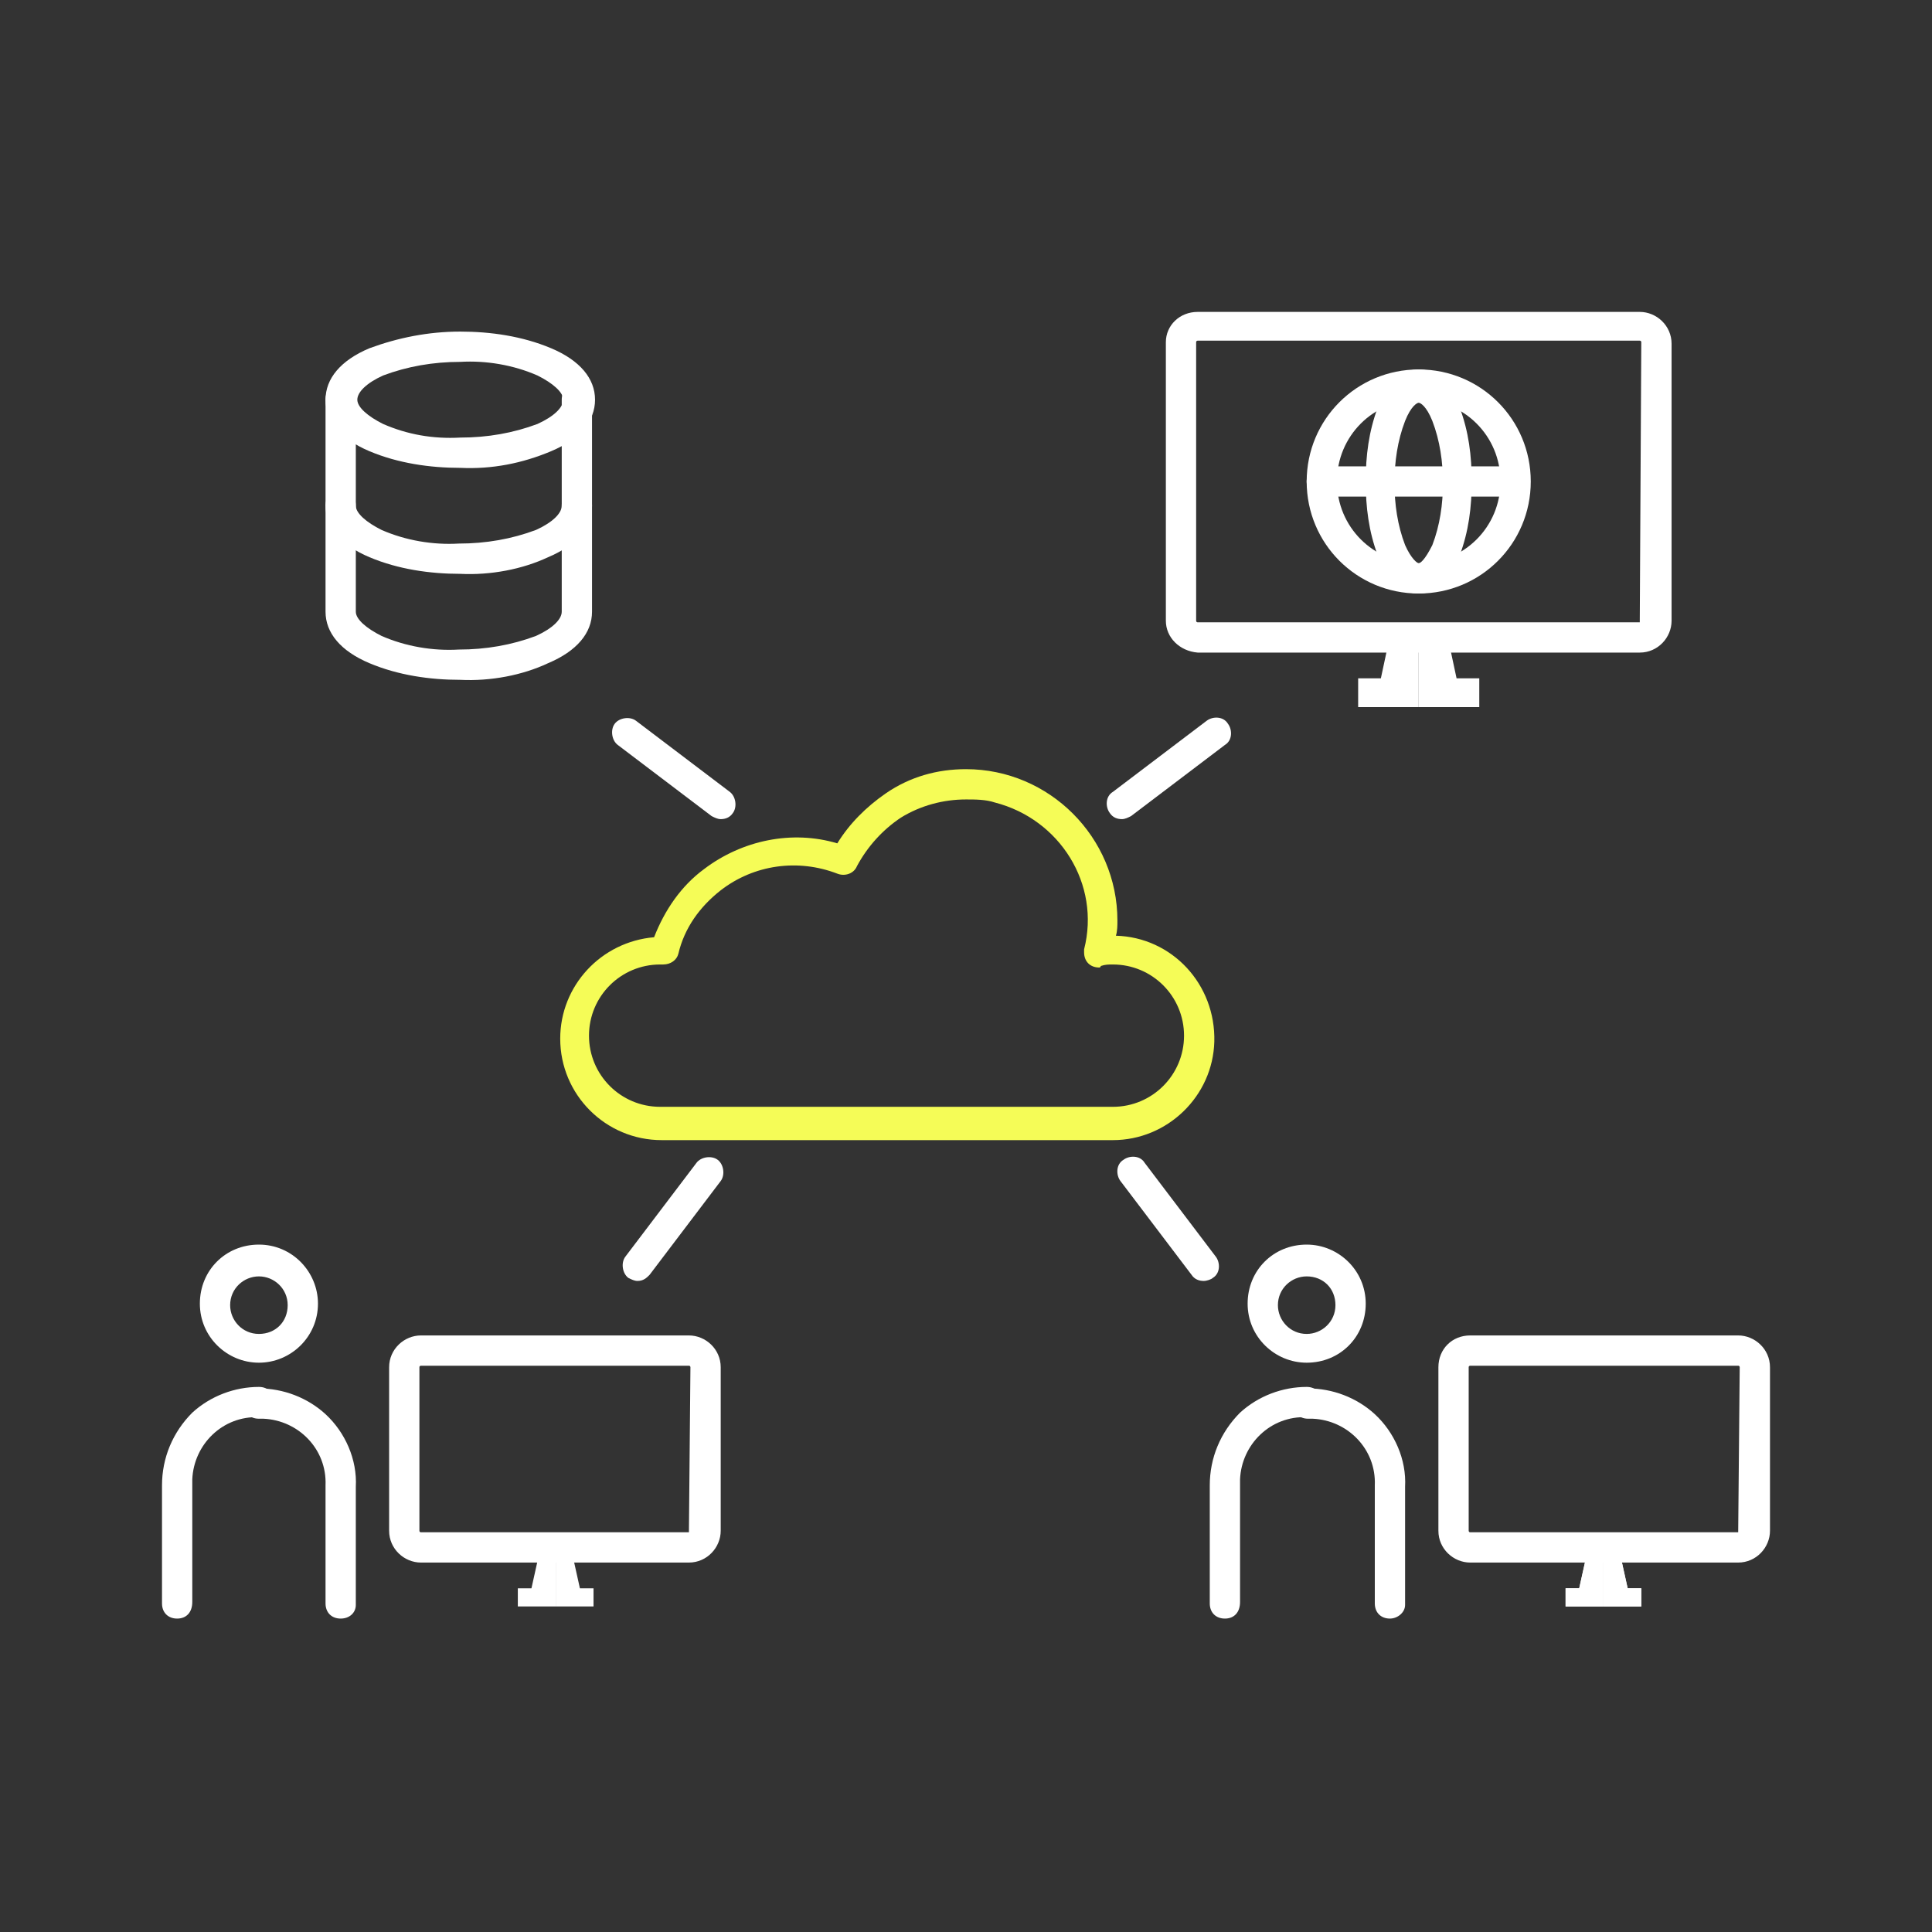
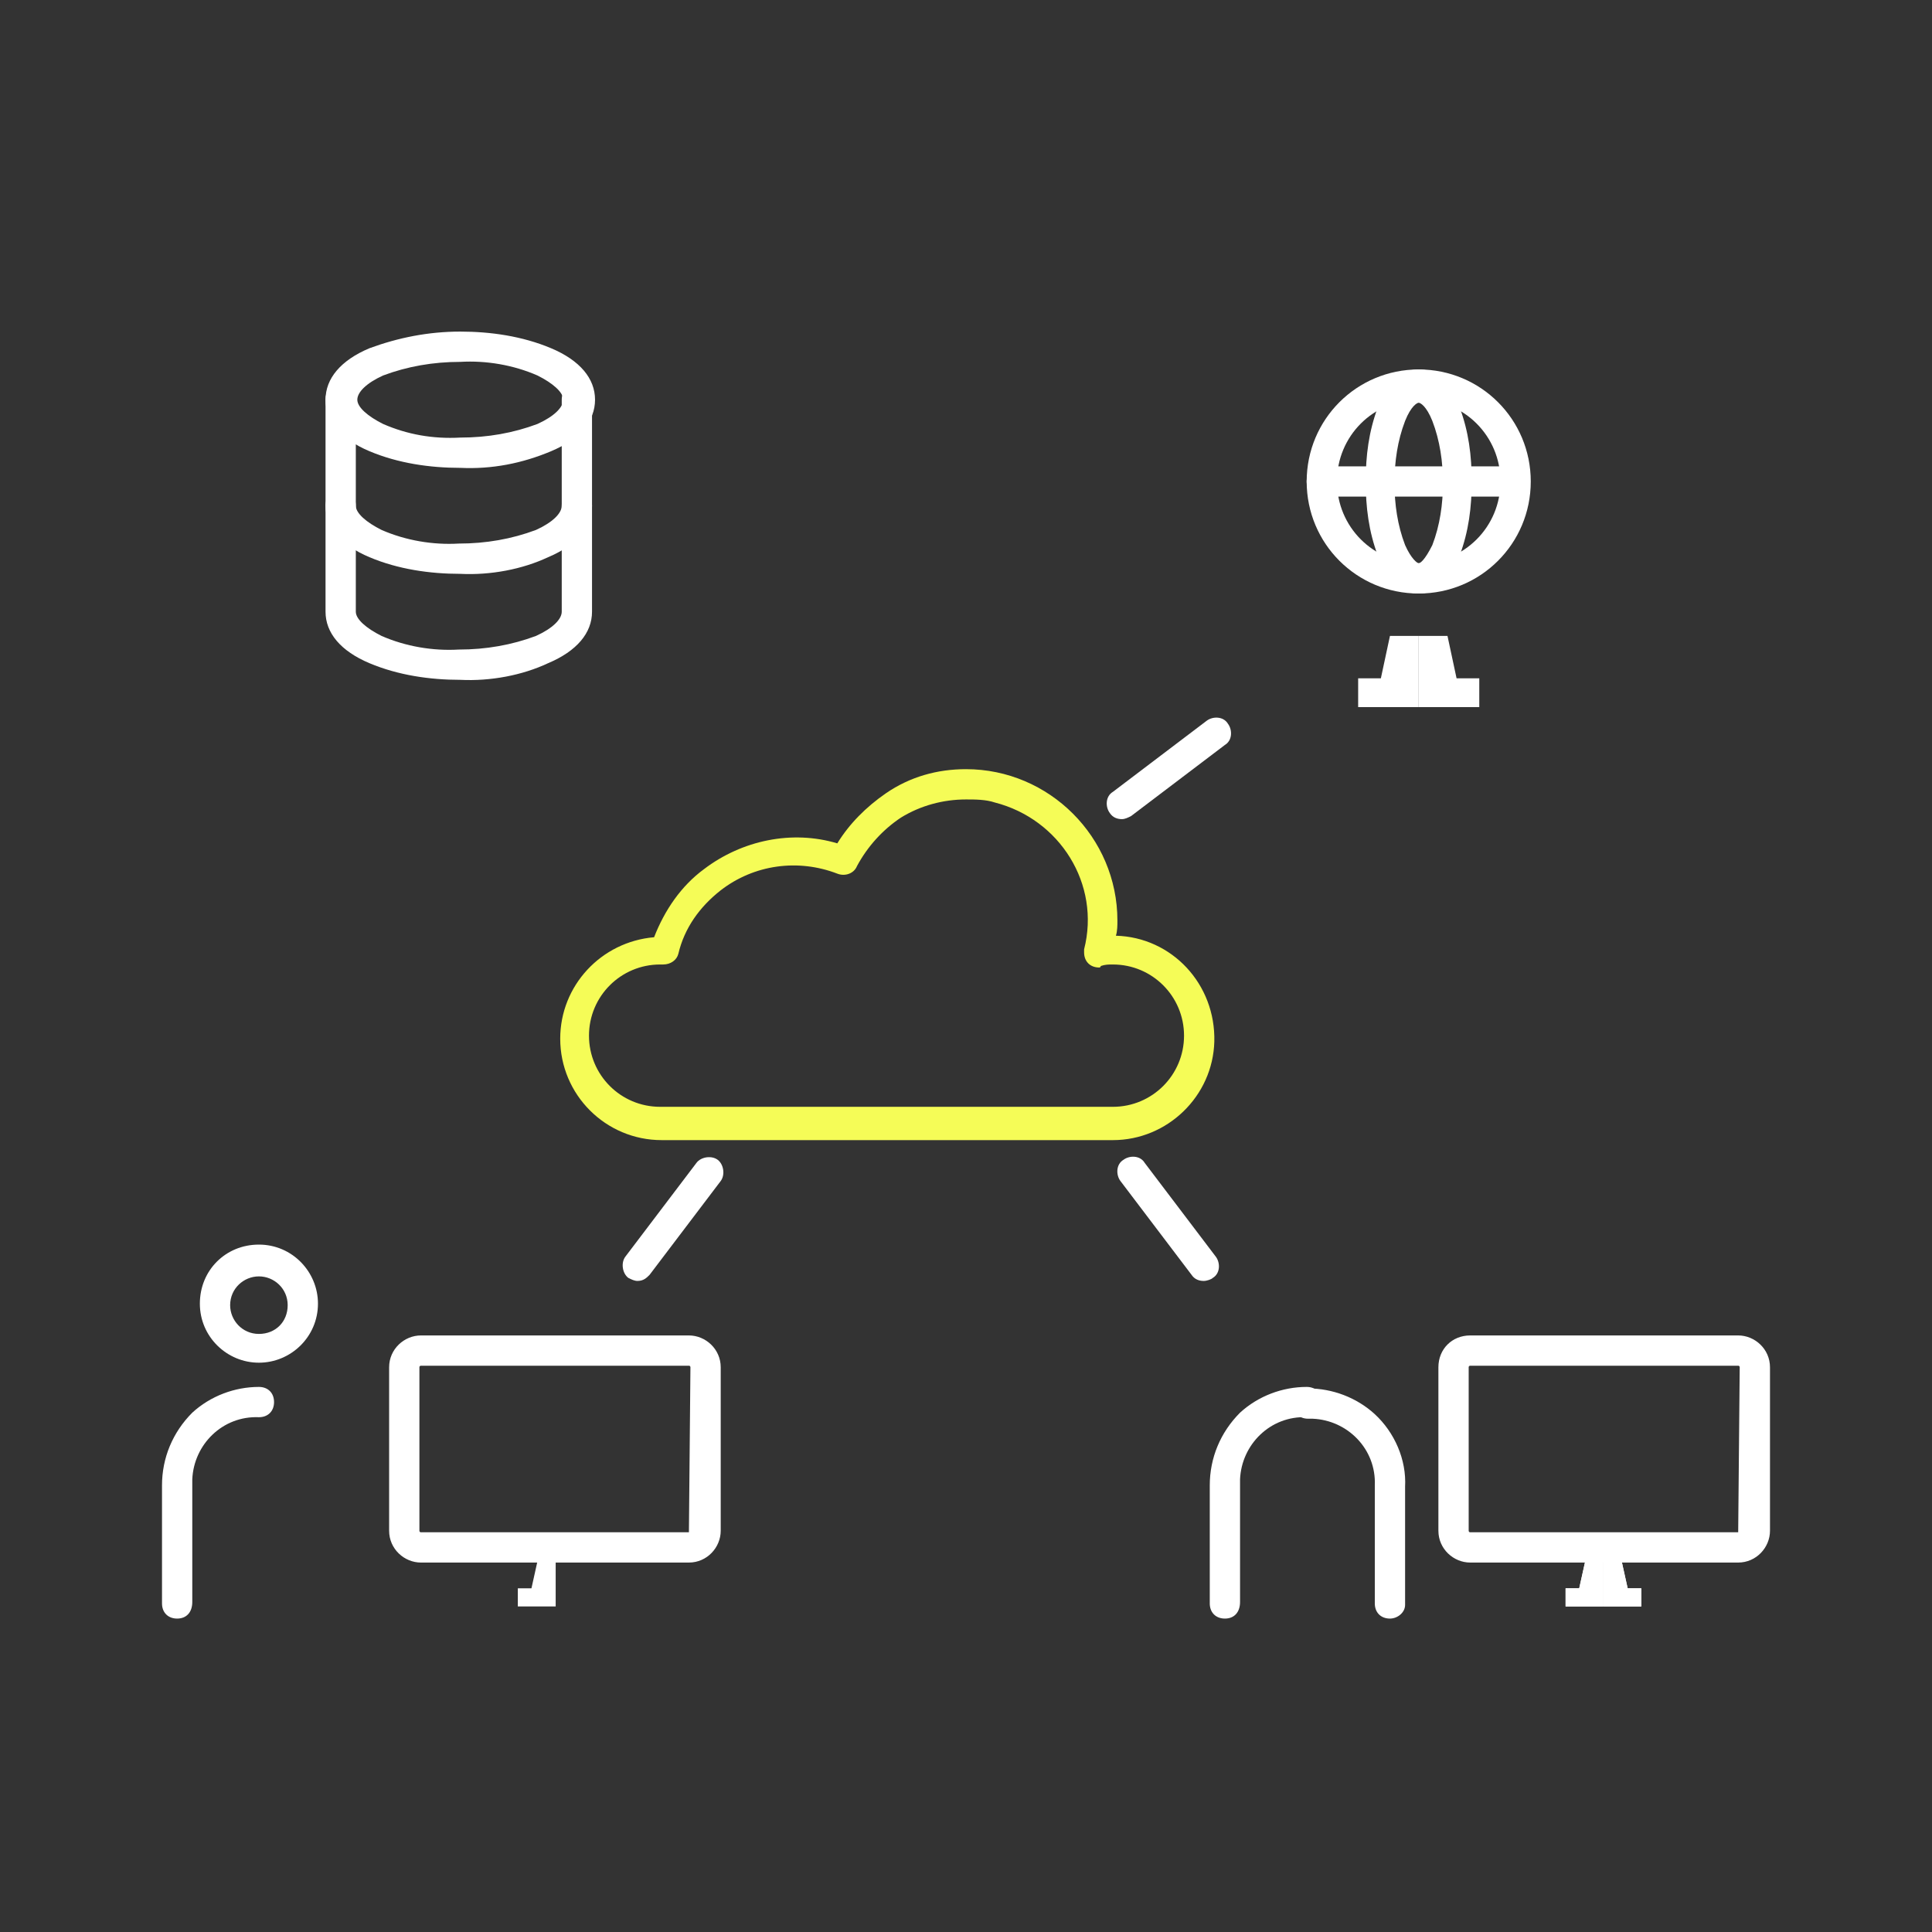
<svg xmlns="http://www.w3.org/2000/svg" xmlns:xlink="http://www.w3.org/1999/xlink" version="1.1" id="レイヤー_1" x="0px" y="0px" viewBox="0 0 127.6 127.6" style="enable-background:new 0 0 127.6 127.6;" xml:space="preserve">
  <rect x="0" y="0" width="127.6" height="127.6" fill="#333333" stroke="none" />
  <style type="text/css">
	.st0{clip-path:url(#SVGID_00000039122648911662785470000010984571813143569551_);}
	.st1{fill:#F5FC57;}
	.st2{fill:#FFFFFF;}
</style>
  <g>
    <defs>
      <rect id="SVGID_1_" x="10.5" y="20.4" width="106.6" height="86.7" />
    </defs>
    <clipPath id="SVGID_00000029035736048111241220000015879032686541048241_">
      <use xlink:href="#SVGID_1_" style="overflow:visible;" />
    </clipPath>
    <g style="clip-path:url(#SVGID_00000029035736048111241220000015879032686541048241_);">
      <path class="st1" d="M63.8,50.8c5.5,0,10,4.5,10,10c0,0.3,0,0.7-0.1,1c3.7,0.1,6.6,3.2,6.5,7c-0.1,3.6-3.1,6.5-6.7,6.5H43.7    c-3.7,0-6.7-3-6.7-6.7c0-3.5,2.7-6.4,6.2-6.7c0.7-1.8,1.8-3.4,3.3-4.5c2.5-1.9,5.8-2.6,8.8-1.7c0.8-1.3,1.9-2.4,3.2-3.3    C60.1,51.3,61.9,50.8,63.8,50.8z M72.6,63.9c-0.6,0-1-0.4-1-1c0-0.1,0-0.2,0-0.2c1.1-4.3-1.6-8.6-5.9-9.7    c-0.6-0.2-1.3-0.2-1.9-0.2c-1.5,0-3,0.4-4.3,1.2c-1.2,0.8-2.2,1.9-2.9,3.2c-0.2,0.5-0.8,0.7-1.3,0.5c-2.6-1-5.5-0.6-7.7,1.1    c-1.4,1.1-2.4,2.5-2.8,4.2c-0.1,0.4-0.5,0.7-1,0.7c-0.1,0-0.1,0-0.2,0c-2.6,0-4.7,2.1-4.7,4.7c0,2.6,2.1,4.7,4.7,4.7h29.9    c2.6,0,4.7-2.1,4.7-4.7s-2.1-4.7-4.7-4.7c-0.3,0-0.5,0-0.8,0.1C72.7,63.9,72.6,63.9,72.6,63.9L72.6,63.9z" />
-       <path class="st2" d="M79.1,20.6h29.2c1.1,0,2.1,0.9,2.1,2.1V41c0,1.1-0.9,2.1-2.1,2.1H79.1C77.9,43,77,42.1,77,41V22.6    C77,21.5,77.9,20.6,79.1,20.6z M108.3,41C108.3,41,108.3,41,108.3,41L108.3,41l0.1-18.4c0,0,0-0.1-0.1-0.1H79.1c0,0-0.1,0-0.1,0.1    V41c0,0,0,0.1,0.1,0.1c0,0,0,0,0,0H108.3z" />
      <path class="st2" d="M93.7,24.4c4.1,0,7.4,3.3,7.4,7.4s-3.3,7.4-7.4,7.4c-4.1,0-7.4-3.3-7.4-7.4l0,0    C86.3,27.7,89.6,24.4,93.7,24.4z M93.7,37.2c3,0,5.4-2.4,5.4-5.4s-2.4-5.4-5.4-5.4s-5.4,2.4-5.4,5.4c0,0,0,0,0,0    C88.3,34.8,90.7,37.2,93.7,37.2z" />
      <path class="st2" d="M93.7,24.4c1.5,0,2.3,1.6,2.7,2.5c0.6,1.6,0.8,3.2,0.8,4.9c0,1.7-0.2,3.3-0.8,4.9c-0.4,0.9-1.2,2.5-2.7,2.5    s-2.3-1.6-2.7-2.5c-0.6-1.6-0.8-3.2-0.8-4.9c0-1.7,0.2-3.3,0.8-4.9C91.3,26,92.2,24.4,93.7,24.4z M93.7,37.2    c0.1,0,0.4-0.2,0.9-1.2c0.5-1.3,0.7-2.7,0.7-4.1c0-1.4-0.2-2.8-0.7-4.1c-0.4-1-0.8-1.2-0.9-1.2s-0.5,0.2-0.9,1.2    c-0.5,1.3-0.7,2.7-0.7,4.1c0,1.4,0.2,2.8,0.7,4.1C93.2,36.9,93.6,37.2,93.7,37.2z" />
      <path class="st2" d="M100,32.8H87.3c-0.6,0-1-0.4-1-1c0-0.6,0.4-1,1-1H100c0.6,0,1,0.4,1,1C101,32.3,100.6,32.8,100,32.8z" />
      <path class="st2" d="M93.7,42h1.9l0.6,2.8h1.5v1.9h-4V42z" />
      <path class="st2" d="M93.7,42h-1.9l-0.6,2.8h-1.5v1.9h4L93.7,42z" />
      <path class="st2" d="M97.1,88.2h17.7c1.1,0,2.1,0.9,2.1,2.1v10.8c0,1.1-0.9,2.1-2.1,2.1c0,0,0,0,0,0H97.1c-1.1,0-2.1-0.9-2.1-2.1    c0,0,0,0,0,0V90.3C95,89.1,95.9,88.2,97.1,88.2z M114.8,101.2C114.8,101.2,114.9,101.2,114.8,101.2L114.8,101.2l0.1-10.9    c0,0,0-0.1-0.1-0.1H97.1c0,0-0.1,0-0.1,0.1v10.8c0,0,0,0.1,0.1,0.1c0,0,0,0,0,0L114.8,101.2z" />
      <path class="st2" d="M105.9,103.1h1.2l0.4,1.8h0.9v1.2h-2.5L105.9,103.1z" />
      <path class="st2" d="M105.9,103.1h1.2l0.4,1.8h0.9v1.2h-2.5L105.9,103.1z" />
      <path class="st2" d="M105.9,103.1h-1.2l-0.4,1.8h-0.9v1.2h2.5L105.9,103.1z" />
      <path class="st2" d="M105.9,103.1h-1.2l-0.4,1.8h-0.9v1.2h2.5L105.9,103.1z" />
      <path class="st2" d="M30.4,21.9c2,0,4.1,0.3,6,1.1c1.9,0.8,2.9,2,2.9,3.4s-1,2.6-2.9,3.4c-1.9,0.8-3.9,1.2-6,1.1    c-2,0-4.1-0.3-6-1.1c-1.9-0.8-2.9-2-2.9-3.4c0-1.4,1-2.6,2.9-3.4C26.3,22.3,28.3,21.9,30.4,21.9z M30.4,28.9    c1.8,0,3.5-0.3,5.1-0.9c1.1-0.5,1.7-1.1,1.7-1.6s-0.7-1.1-1.7-1.6c-1.6-0.7-3.4-1-5.1-0.9c-1.8,0-3.5,0.3-5.1,0.9    c-1.1,0.5-1.7,1.1-1.7,1.6c0,0.5,0.7,1.1,1.7,1.6C26.9,28.7,28.6,29,30.4,28.9z" />
      <path class="st2" d="M30.4,37.9c-2,0-4.1-0.3-6-1.1c-1.9-0.8-2.9-2-2.9-3.4c0-0.6,0.4-1,1-1c0.6,0,1,0.4,1,1    c0,0.5,0.7,1.1,1.7,1.6c1.6,0.7,3.4,1,5.1,0.9c1.8,0,3.5-0.3,5.1-0.9c1.1-0.5,1.7-1.1,1.7-1.6c0-0.6,0.4-1,1-1s1,0.4,1,1    c0,1.4-1,2.6-2.9,3.4C34.5,37.6,32.4,38,30.4,37.9z" />
      <path class="st2" d="M30.4,44.9c-2,0-4.1-0.3-6-1.1c-1.9-0.8-2.9-2-2.9-3.4v-14c0-0.6,0.4-1,1-1c0.6,0,1,0.4,1,1v14    c0,0.5,0.7,1.1,1.7,1.6c1.6,0.7,3.4,1,5.1,0.9c1.8,0,3.5-0.3,5.1-0.9c1.1-0.5,1.7-1.1,1.7-1.6v-14c0-0.6,0.4-1,1-1s1,0.4,1,1v14    c0,1.4-1,2.6-2.9,3.4C34.5,44.6,32.4,45,30.4,44.9z" />
      <path class="st2" d="M80.9,106.9c-0.6,0-1-0.4-1-1v-7.8c0-1.8,0.7-3.5,2-4.8c1.2-1.1,2.8-1.7,4.4-1.7c0.6,0,1,0.4,1,1s-0.4,1-1,1    c-2.4-0.1-4.3,1.8-4.4,4.1c0,0.1,0,0.2,0,0.3v7.8C81.9,106.5,81.5,106.9,80.9,106.9z" />
      <path class="st2" d="M91.8,106.9c-0.6,0-1-0.4-1-1v-7.8c0.1-2.4-1.8-4.3-4.1-4.4c-0.1,0-0.2,0-0.3,0c-0.6,0-1-0.4-1-1s0.4-1,1-1    c1.6,0,3.2,0.6,4.4,1.7c1.3,1.2,2.1,3,2,4.8v7.8C92.8,106.5,92.3,106.9,91.8,106.9z" />
-       <path class="st2" d="M86.3,90c-2.1,0-3.9-1.7-3.9-3.9s1.7-3.9,3.9-3.9c2.1,0,3.9,1.7,3.9,3.9l0,0C90.2,88.3,88.5,90,86.3,90z     M86.3,84.3c-1,0-1.9,0.8-1.9,1.9c0,1,0.8,1.9,1.9,1.9c1,0,1.9-0.8,1.9-1.9l0,0C88.2,85.1,87.4,84.3,86.3,84.3z" />
      <path class="st2" d="M27.8,88.2h17.7c1.1,0,2.1,0.9,2.1,2.1v10.8c0,1.1-0.9,2.1-2.1,2.1H27.8c-1.1,0-2.1-0.9-2.1-2.1c0,0,0,0,0,0    V90.3C25.7,89.1,26.7,88.2,27.8,88.2z M45.5,101.2C45.6,101.2,45.6,101.2,45.5,101.2l0.1-10.9c0,0,0-0.1-0.1-0.1H27.8    c0,0-0.1,0-0.1,0.1v10.8c0,0,0,0.1,0.1,0.1c0,0,0,0,0,0L45.5,101.2z" />
-       <path class="st2" d="M36.7,103.1h1.2l0.4,1.8h0.9v1.2h-2.5V103.1z" />
      <path class="st2" d="M36.7,103.1h-1.2l-0.4,1.8h-0.9v1.2h2.5V103.1z" />
      <path class="st2" d="M11.7,106.9c-0.6,0-1-0.4-1-1v-7.8c0-1.8,0.7-3.5,2-4.8c1.2-1.1,2.8-1.7,4.4-1.7c0.6,0,1,0.4,1,1s-0.4,1-1,1    c-2.4-0.1-4.3,1.8-4.4,4.1c0,0.1,0,0.2,0,0.3v7.8C12.7,106.5,12.3,106.9,11.7,106.9L11.7,106.9z" />
-       <path class="st2" d="M22.5,106.9c-0.6,0-1-0.4-1-1v-7.8c0.1-2.4-1.8-4.3-4.1-4.4c-0.1,0-0.2,0-0.3,0c-0.6,0-1-0.4-1-1s0.4-1,1-1    c1.6,0,3.2,0.6,4.4,1.7c1.3,1.2,2.1,3,2,4.8v7.8C23.5,106.5,23.1,106.9,22.5,106.9z" />
      <path class="st2" d="M17.1,90c-2.1,0-3.9-1.7-3.9-3.9s1.7-3.9,3.9-3.9S21,84,21,86.1l0,0C21,88.3,19.2,90,17.1,90z M17.1,84.3    c-1,0-1.9,0.8-1.9,1.9c0,1,0.8,1.9,1.9,1.9s1.9-0.8,1.9-1.9c0,0,0,0,0,0C19,85.1,18.1,84.3,17.1,84.3z" />
      <path class="st2" d="M74.1,54.1c-0.3,0-0.6-0.1-0.8-0.4c-0.3-0.4-0.3-1.1,0.2-1.4l6.2-4.7c0.4-0.3,1.1-0.3,1.4,0.2    c0.3,0.4,0.3,1.1-0.2,1.4l-6.2,4.7C74.5,54,74.3,54.1,74.1,54.1z" />
      <path class="st2" d="M79.5,84.6c-0.3,0-0.6-0.1-0.8-0.4L74,78c-0.3-0.4-0.3-1.1,0.2-1.4c0.4-0.3,1.1-0.3,1.4,0.2l4.7,6.2    c0.3,0.4,0.3,1.1-0.2,1.4C80,84.5,79.7,84.6,79.5,84.6L79.5,84.6z" />
-       <path class="st2" d="M47.6,54.1c-0.2,0-0.4-0.1-0.6-0.2l-6.2-4.7c-0.4-0.3-0.5-1-0.2-1.4c0.3-0.4,1-0.5,1.4-0.2l6.2,4.7    c0.4,0.3,0.5,1,0.2,1.4C48.2,54,47.9,54.1,47.6,54.1L47.6,54.1z" />
      <path class="st2" d="M42.1,84.6c-0.2,0-0.4-0.1-0.6-0.2c-0.4-0.3-0.5-1-0.2-1.4l4.7-6.2c0.3-0.4,1-0.5,1.4-0.2    c0.4,0.3,0.5,1,0.2,1.4l-4.7,6.2C42.7,84.4,42.5,84.6,42.1,84.6z" />
    </g>
  </g>
</svg>